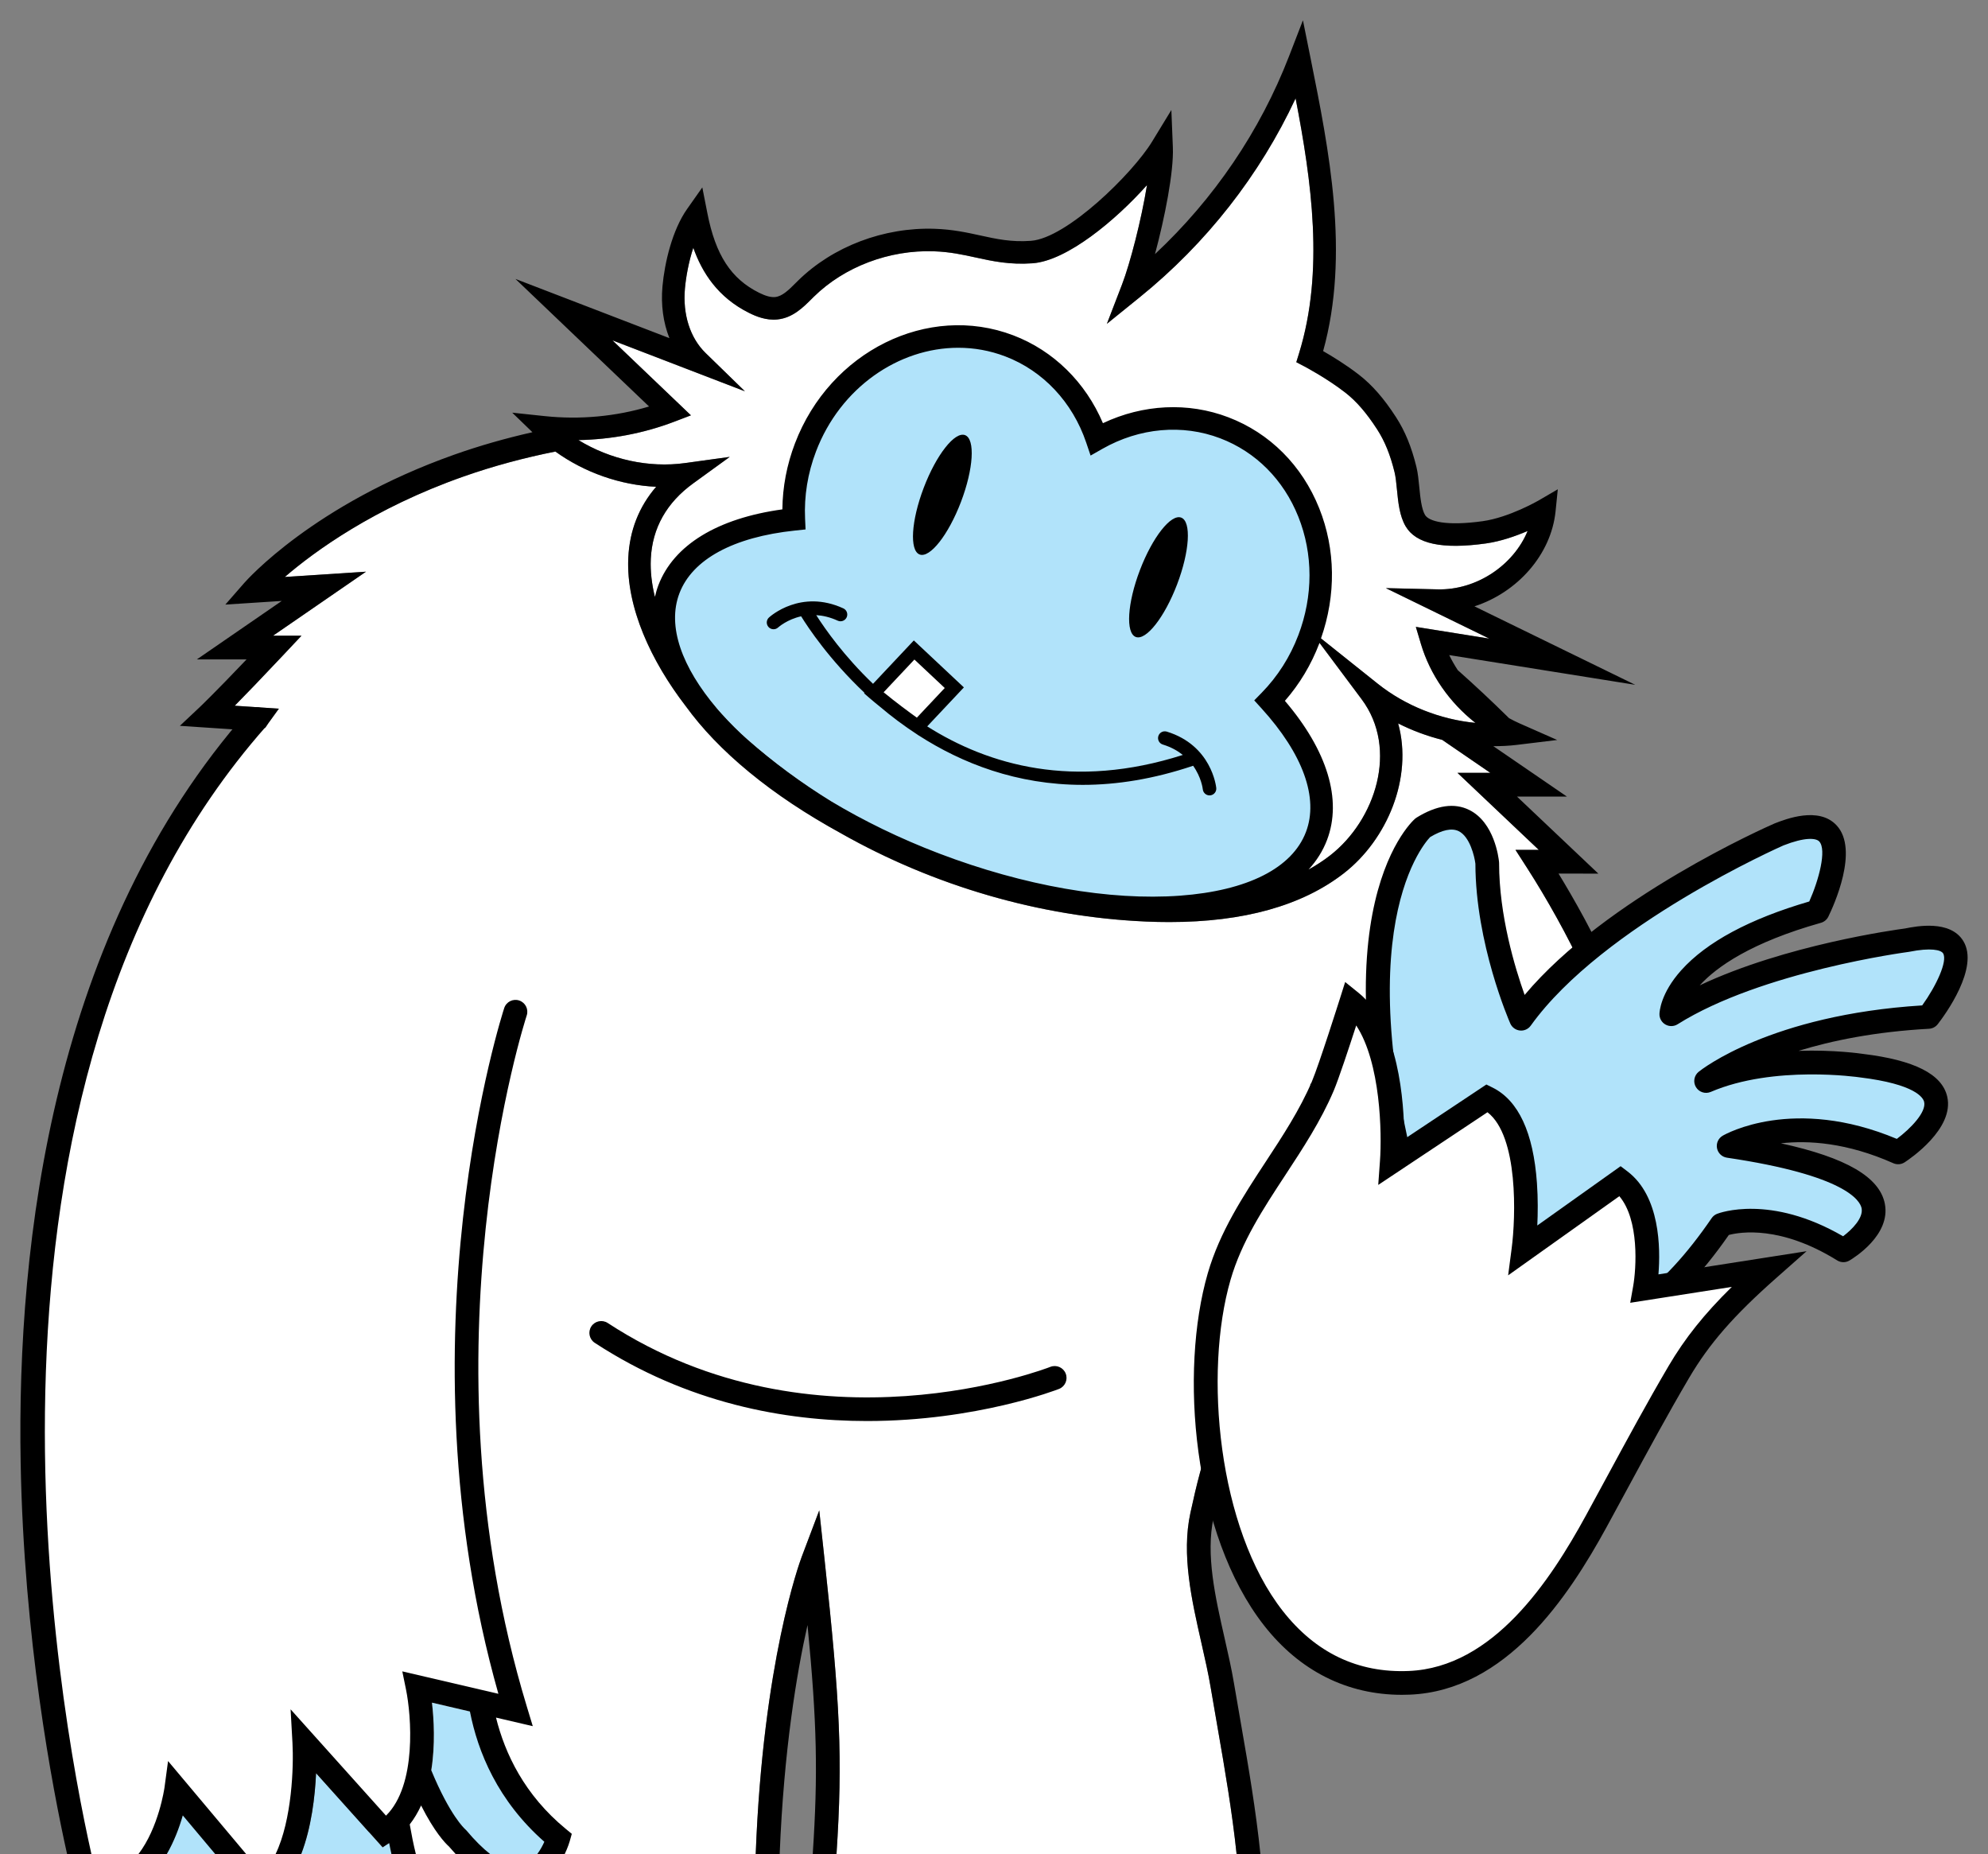
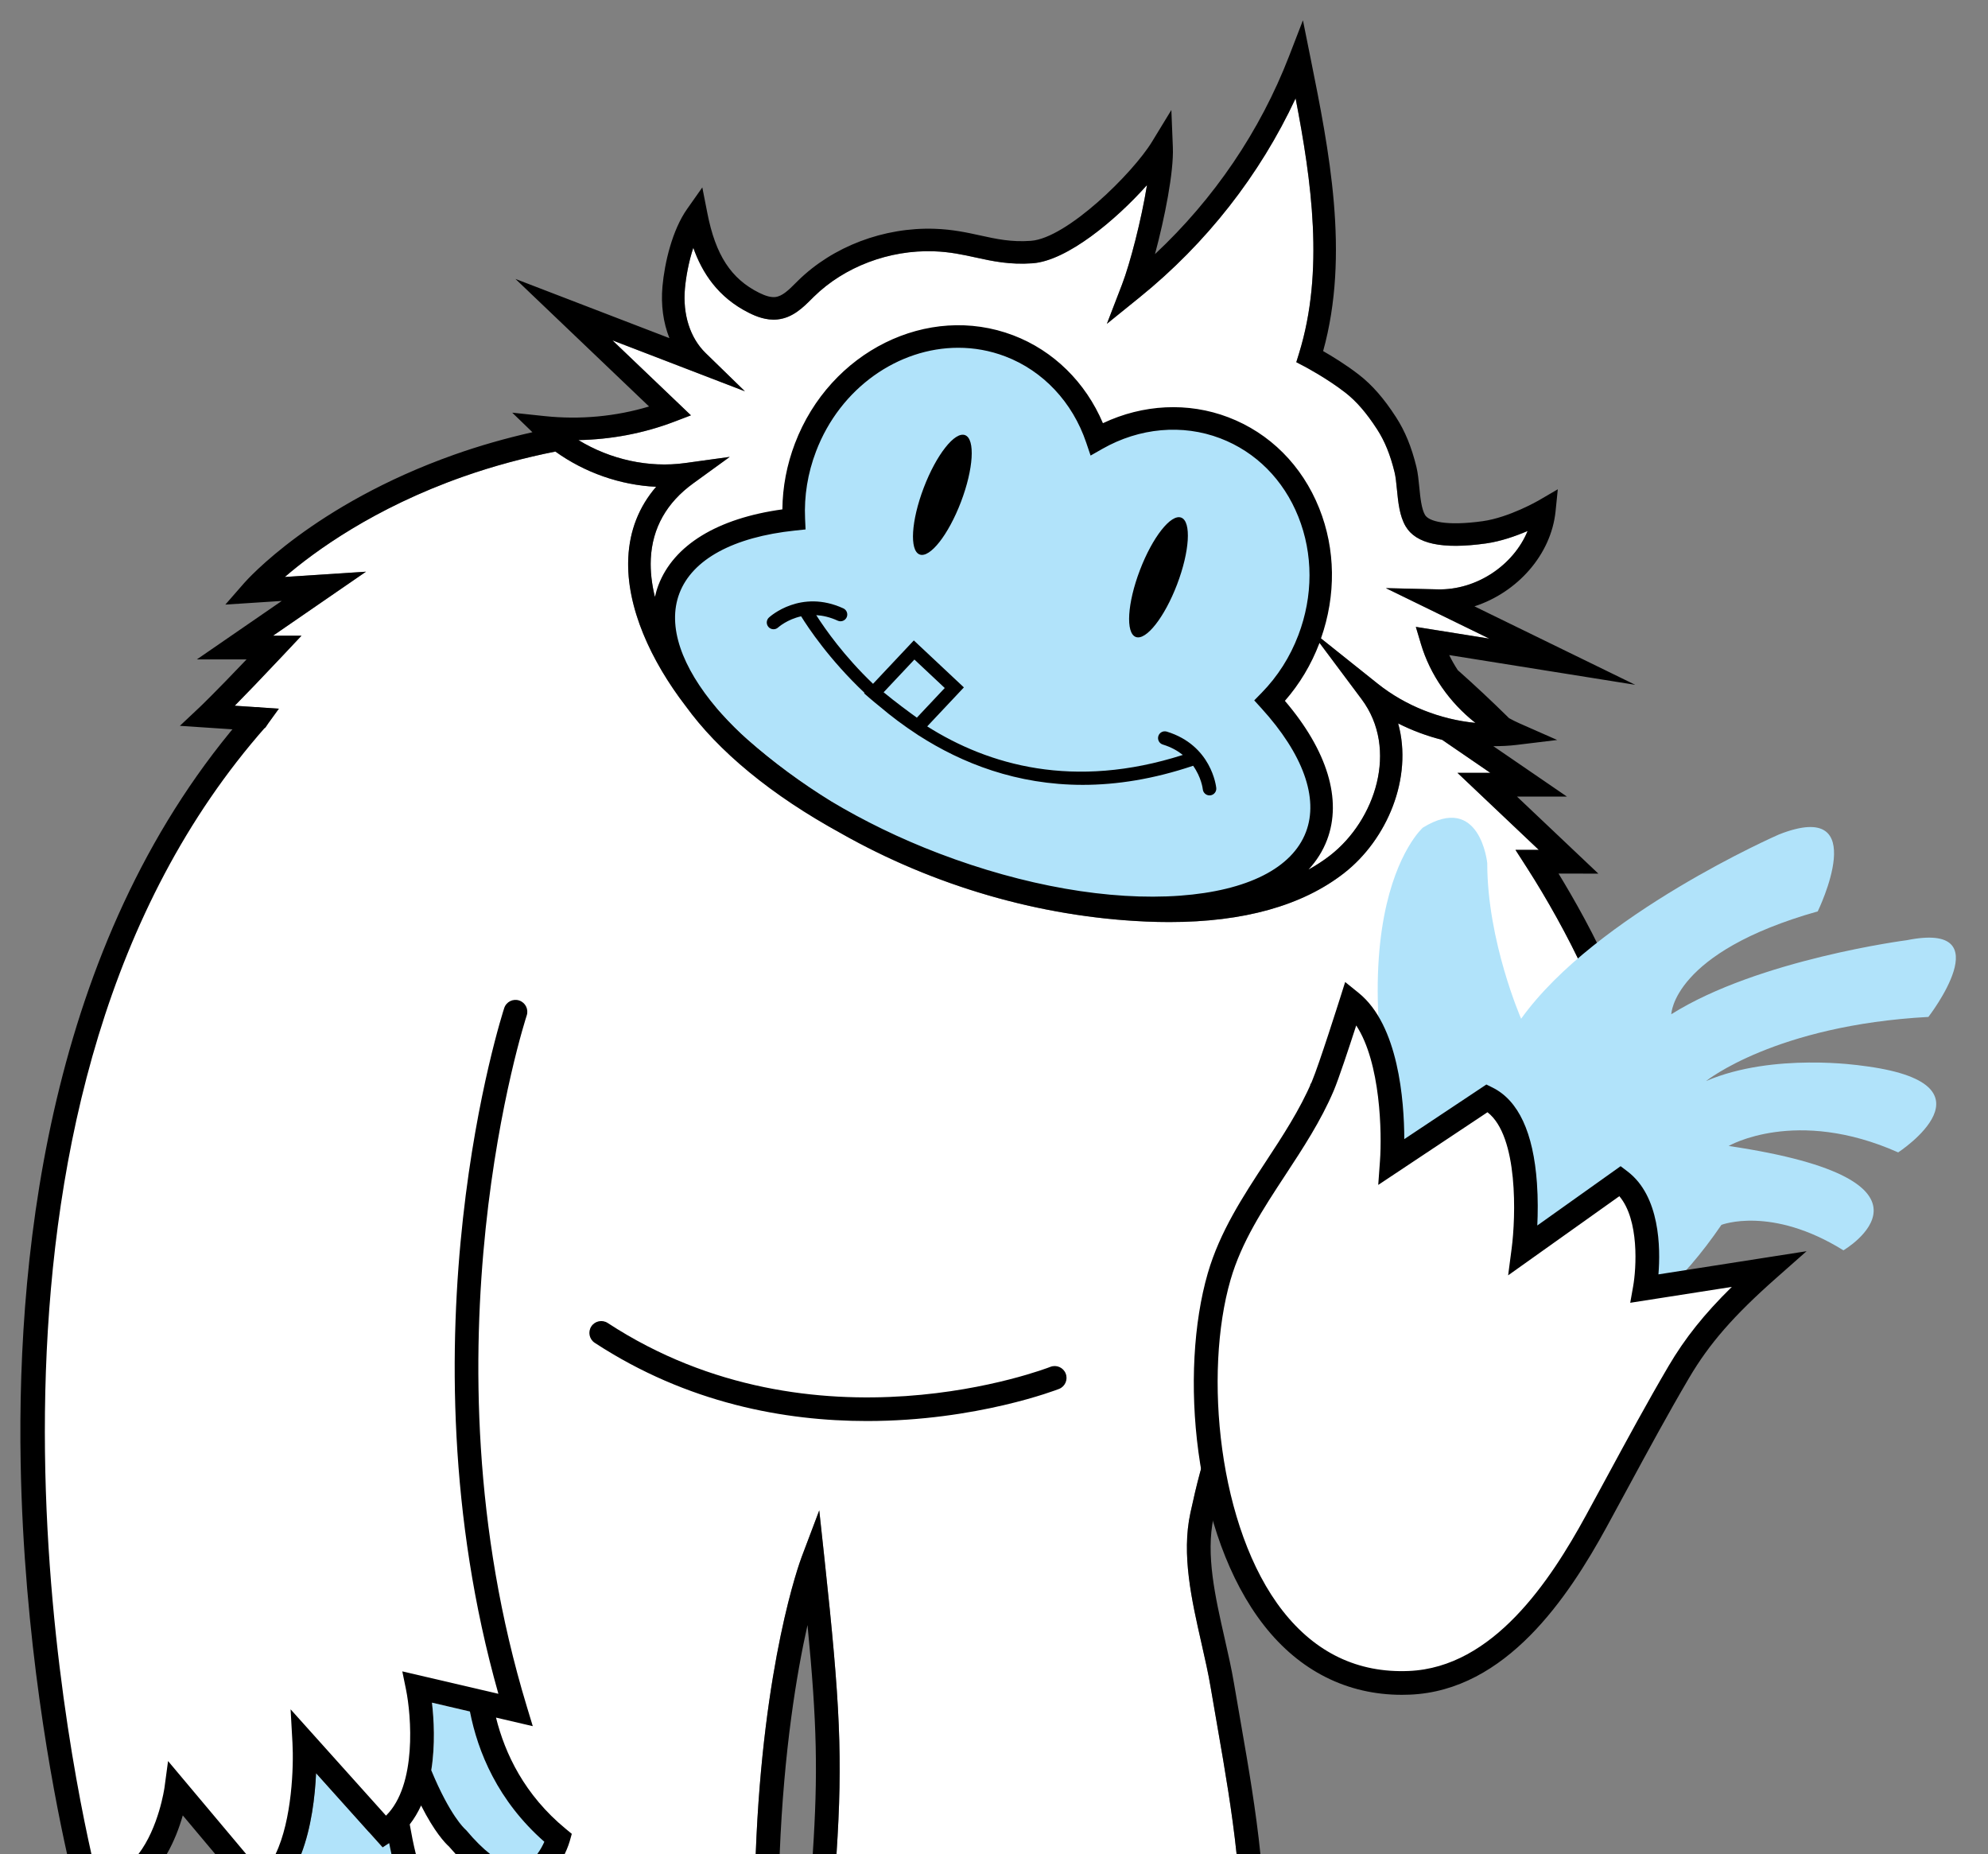
<svg xmlns="http://www.w3.org/2000/svg" version="1.1" id="Layer_1" x="0px" y="0px" viewBox="0 0 251.65 234.661" style="enable-background:new 0 0 251.65 234.661;" xml:space="preserve">
  <rect x="0" y="0" width="251.65" height="234.661" fill="#808080" stroke="none" />
  <style type="text/css">
	.st0{fill:#FFFFFF;}
	.st1{fill:#B1E3FA;}
</style>
  <g>
    <path class="st0" d="M186.764,91.491c-3.271-2.57-5.73-6.077-6.895-9.977l-0.648-2.174l9.301,1.486l-13.098-6.39l6.526,0.154   c4.96,0.132,9.646-3.068,11.421-7.387c-1.494,0.642-3.401,1.317-5.283,1.579c-5.528,0.771-8.855,0.059-10.164-2.179   c-0.769-1.314-0.936-3.021-1.098-4.671c-0.081-0.818-0.156-1.591-0.3-2.173c-0.542-2.21-1.243-3.933-2.206-5.419   c-1.351-2.087-2.634-3.568-4.04-4.659c-2.339-1.817-5.111-3.275-5.139-3.29l-1.052-0.55l0.35-1.134   c3.205-10.373,1.587-21.766-0.438-32.255c-4.528,9.706-11.289,18.345-19.746,25.183l-4.143,3.35l1.915-4.972   c1.025-2.661,2.453-8.195,3.163-12.586c-3.965,4.452-10.121,9.577-14.478,9.897c-2.895,0.208-5.083-0.268-7.199-0.732   c-1.606-0.352-3.266-0.716-5.295-0.785c-5.656-0.2-11.336,1.956-15.195,5.745l-0.305,0.303c-1.064,1.062-2.389,2.383-4.311,2.578   c-1.435,0.149-2.735-0.403-3.589-0.829c-3.958-1.97-5.945-5.106-7.058-8.241c-0.583,1.765-0.924,3.663-1.058,5.138   c-0.297,3.29,0.655,6.27,2.612,8.176l4.977,4.846l-16.768-6.446l9.938,9.49l-2.11,0.805c-3.833,1.463-7.958,2.25-12.127,2.329   c4.008,2.451,8.886,3.545,13.498,2.906l5.652-0.781l-4.62,3.349c-3.379,2.449-5.186,5.662-5.372,9.55   c-0.381,7.965,6.068,17.435,12.222,22.863c13.643,12.035,32.088,19.396,50.608,20.196c10.088,0.441,17.888-1.42,23.157-5.519   c5.73-4.457,8.7-13.464,3.988-19.77l-6.651-8.902l8.684,6.933C177.894,89.318,182.293,91.053,186.764,91.491z" />
    <path class="st0" d="M191.839,107.562h2.953l-10.296-9.75h4.162l-6.095-4.176c-1.927-0.487-3.805-1.183-5.576-2.08   c1.9,6.878-1.395,14.703-6.864,18.957c-5.28,4.107-12.705,6.182-22.099,6.182c-0.958,0-1.936-0.021-2.934-0.064   c-19.16-0.828-38.249-8.448-52.373-20.907c-6.871-6.062-13.613-16.186-13.184-25.139c0.165-3.445,1.348-6.451,3.526-8.977   c-4.546-0.212-9.054-1.799-12.757-4.461c-3.901,0.781-7.795,1.812-11.65,3.17c-11.33,3.99-18.818,9.455-22.596,12.704l10.275-0.668   l-11.769,8.103h3.601l-2.376,2.527c-2.741,2.915-4.719,4.961-6.069,6.333l5.585,0.372l-1.59,2.196   c-8.252,11.396-9.647,27.678-9.868,31.602l21.326,12.362l0.122,0.686c9.613,54.113,12.438,71.628,12.466,71.798l0.085,0.529   l-0.269,0.463c-5.552,9.548-9.323,18.111-11.891,25.337h49.977c0.919-24.301,5.559-36.934,5.823-37.634l2.22-5.876l0.675,6.245   c1.967,18.195,2.31,25.074,1.508,37.265h50.651c-0.559-5.307-1.474-10.674-2.386-15.891c-0.305-1.743-0.609-3.482-0.899-5.217   c-0.294-1.756-0.712-3.597-1.154-5.545c-1.256-5.534-2.556-11.258-1.411-16.534c1.53-7.054,3.222-13.351,8.438-18.99   c5.107-5.52,8.295-11.87,9.218-18.364c0.359-2.521-0.524-13.171-2.209-13.963l-0.264-2.972c0.004,0,0.007-0.001,0.047-0.005v0   c0.016-0.001,0.032-0.003,0.049-0.004c0.581-0.055,4.865-0.456,37.614-3.516c0.711-4.281-5.367-16.179-10.257-23.787   L191.839,107.562z" />
  </g>
  <path class="st1" d="M165.989,79.965l-0.281-0.376l0.32,0.256c3.483-10.644-1.297-21.988-11.056-25.706  c-5.407-2.06-11.235-1.357-16.121,1.422c-1.799-5.326-5.682-9.728-11.089-11.787c-10.082-3.841-21.633,1.913-25.799,12.852  c-1.15,3.019-1.614,6.117-1.476,9.101c-8.045,0.845-13.905,3.837-15.814,8.851c-0.54,1.417-0.726,2.925-0.608,4.493  c2.263,5.537,6.461,10.915,10.542,14.514c13.643,12.035,32.088,19.396,50.608,20.196c5.561,0.243,10.422-0.217,14.552-1.362  c3.372-1.523,5.783-3.732,6.881-6.613c1.91-5.013-0.474-11.146-5.918-17.129c2.089-2.136,3.803-4.758,4.953-7.777  C165.8,80.588,165.885,80.276,165.989,79.965z" />
  <ellipse transform="matrix(0.356 -0.934 0.934 0.356 18.377 151.792)" cx="119.317" cy="62.563" rx="8.085" ry="2.522" />
  <ellipse transform="matrix(0.356 -0.934 0.934 0.356 26.259 184.077)" cx="146.681" cy="72.987" rx="8.085" ry="2.522" />
-   <path class="st0" d="M120.801,87.034l-5.088-4.773l-5.102,5.422c2.286,1.979,5.56,4.271,5.56,4.271L120.801,87.034z" />
  <g>
    <path d="M202.323,110.562l-10.296-9.75h6.318l-9.31-6.377c0.979-0.001,1.957-0.041,2.924-0.159l5.159-0.625l-4.756-2.096   c-0.456-0.201-0.902-0.427-1.34-0.667c-2.222-2.193-4.385-4.209-6.494-6.081c-0.397-0.617-0.768-1.247-1.078-1.901l23.547,3.763   l-20.354-9.932c5.396-1.745,9.706-6.506,10.268-12.026l0.283-2.788l-2.422,1.412c-0.036,0.021-3.726,2.155-7.081,2.623   c-4.666,0.649-6.833,0.016-7.307-0.794c-0.453-0.774-0.596-2.228-0.722-3.51c-0.091-0.923-0.176-1.794-0.367-2.574   c-0.621-2.529-1.441-4.528-2.583-6.29c-1.528-2.364-3.018-4.068-4.685-5.362c-1.644-1.277-3.441-2.367-4.538-2.995   c3.399-12.265,0.752-25.422-1.592-37.072l-0.965-4.794l-1.764,4.561c-3.661,9.463-9.48,18.032-16.963,25.03   c1.213-4.523,2.389-10.357,2.261-13.53l-0.189-4.706l-2.453,4.02c-2.432,3.984-10.763,12.201-15.322,12.536   c-2.482,0.184-4.374-0.233-6.38-0.673c-1.73-0.379-3.52-0.772-5.809-0.85c-6.435-0.215-12.886,2.234-17.291,6.562l-0.32,0.317   c-0.859,0.857-1.671,1.667-2.584,1.76c-0.53,0.049-1.187-0.125-2.029-0.544c-3.548-1.766-5.505-4.773-6.542-10.056l-0.644-3.276   l-1.922,2.729c-1.89,2.683-2.852,6.82-3.121,9.796c-0.213,2.349,0.1,4.591,0.877,6.55l-19.488-7.492L82.16,51.444   c-4.216,1.269-8.736,1.689-13.2,1.219l-4.121-0.436l2.558,2.473c-3.324,0.754-6.641,1.686-9.932,2.854   c-17.734,6.292-26.214,15.841-26.567,16.245l-2.374,2.718l7.144-0.464l-10.752,7.403h6.294c-4.189,4.396-5.914,6.026-5.934,6.044   l-2.507,2.36l7.027,0.468c-8.505,13.527-8.974,31.184-8.99,31.969l-0.019,0.885l21.672,12.562   c7.463,42.021,10.792,61.74,11.892,68.368l3.071,0.182c-0.986-5.955-4.314-25.756-12.131-69.76l-0.122-0.686l-21.326-12.362   c0.22-3.924,1.616-20.206,9.868-31.602l1.59-2.196l-5.585-0.372c1.351-1.373,3.329-3.418,6.069-6.333l2.376-2.527h-3.601   l11.769-8.103l-10.275,0.668c3.777-3.25,11.266-8.714,22.596-12.704c3.855-1.357,7.749-2.389,11.65-3.17   c3.702,2.661,8.211,4.248,12.757,4.461c-2.178,2.525-3.361,5.531-3.526,8.977c-0.3,6.272,2.922,13.114,7.239,18.736   c4.072,5.7,10.926,11.385,19.698,16.146c11.705,6.625,25.14,10.581,38.619,11.164c0.998,0.043,1.976,0.064,2.934,0.064   c9.394,0,16.818-2.075,22.099-6.182c5.47-4.254,8.765-12.079,6.864-18.957c1.771,0.897,3.649,1.593,5.576,2.08l6.095,4.176h-4.162   l10.296,9.75h-2.953l1.485,2.311c4.89,7.608,10.968,19.506,10.257,23.787c-32.749,3.061-37.033,3.461-37.614,3.516   c-0.017,0.001-0.033,0.002-0.049,0.004v0c-0.04,0.004-0.043,0.004-0.047,0.005l0.264,2.972c1.685,0.792,2.568,11.442,2.209,13.963   c-0.923,6.494-4.11,12.845-9.218,18.364c-5.217,5.64-6.908,11.937-8.438,18.99c-1.145,5.276,0.155,11,1.411,16.534   c0.442,1.948,0.86,3.789,1.154,5.545c0.29,1.734,0.595,3.474,0.899,5.217c0.912,5.217,1.827,10.584,2.386,15.891h3.016   c-0.565-5.508-1.508-11.038-2.447-16.408c-0.304-1.735-0.606-3.467-0.896-5.194c-0.309-1.841-0.735-3.722-1.188-5.714   c-1.184-5.215-2.408-10.608-1.405-15.234c1.436-6.615,3.007-12.505,7.709-17.589c5.523-5.969,8.977-12.878,9.986-19.979   c0.094-0.663,0.27-10.065-1.823-14.684c9.342-0.873,35.346-3.303,35.346-3.303l0.829-0.078l0.373-0.745   c2.666-5.333-5.062-19.125-8.747-25.171H202.323z M149.377,113.354c-8.913,0.652-19.751-1.243-30.507-5.34   c-4.958-1.889-9.567-4.147-13.688-6.618c-3.756-2.321-7.306-4.928-10.576-7.812c-1.105-0.975-2.219-2.084-3.302-3.288   c-0.085-0.096-0.174-0.192-0.258-0.288c-0.101-0.114-0.2-0.234-0.3-0.35c-4.417-5.207-6.332-10.396-4.741-14.573   c1.638-4.301,6.834-7.121,14.63-7.94l1.338-0.141l-0.062-1.344c-0.133-2.896,0.332-5.766,1.384-8.528   c3.071-8.06,10.441-13.12,18.007-13.12c1.995,0,4.004,0.352,5.951,1.094c4.784,1.823,8.519,5.8,10.245,10.911l0.554,1.638   l1.503-0.855c4.691-2.667,10.126-3.152,14.908-1.329c4.499,1.714,8.009,5.235,9.882,9.915c1.89,4.72,1.891,10.049,0.003,15.004   c-1.052,2.762-2.613,5.214-4.64,7.287l-0.941,0.962l0.906,0.995c5.274,5.798,7.277,11.36,5.64,15.661   C163.573,109.866,157.913,112.727,149.377,113.354z M168.371,108.261c-0.842,0.655-1.757,1.247-2.728,1.787   c1.024-1.113,1.812-2.36,2.336-3.737c1.939-5.093,0.047-11.312-5.33-17.614c1.868-2.136,3.334-4.583,4.365-7.292   c0.006-0.016,0.01-0.032,0.016-0.047l5.329,7.132C177.072,94.797,174.102,103.804,168.371,108.261z M174.392,86.522l-7.175-5.728   c1.917-5.453,1.856-11.273-0.223-16.467c-2.173-5.429-6.262-9.52-11.515-11.521c-5.086-1.938-10.783-1.652-15.865,0.751   c-2.195-5.175-6.258-9.179-11.345-11.117c-10.806-4.116-23.2,2.022-27.64,13.677c-1.032,2.708-1.565,5.511-1.592,8.348   c-8.207,1.127-13.758,4.511-15.698,9.604c-0.184,0.483-0.321,0.976-0.436,1.474c-0.398-1.638-0.594-3.259-0.519-4.823   c0.186-3.888,1.993-7.101,5.372-9.55l4.62-3.349l-5.652,0.781c-4.612,0.639-9.49-0.455-13.498-2.906   c4.169-0.079,8.294-0.866,12.127-2.329l2.11-0.805l-9.938-9.49l16.768,6.446l-4.977-4.846c-1.958-1.906-2.91-4.886-2.612-8.176   c0.134-1.475,0.476-3.373,1.058-5.138c1.113,3.135,3.1,6.271,7.058,8.241c0.854,0.426,2.155,0.978,3.589,0.829   c1.921-0.195,3.246-1.516,4.311-2.578l0.305-0.303c3.858-3.789,9.539-5.944,15.195-5.745c2.029,0.069,3.689,0.433,5.295,0.785   c2.116,0.465,4.305,0.941,7.199,0.732c4.356-0.32,10.513-5.445,14.478-9.897c-0.71,4.391-2.138,9.925-3.163,12.586l-1.915,4.972   l4.143-3.35c8.457-6.838,15.218-15.477,19.746-25.183c2.024,10.489,3.643,21.882,0.438,32.255l-0.35,1.134l1.052,0.55   c0.027,0.015,2.8,1.473,5.139,3.29c1.406,1.091,2.689,2.572,4.04,4.659c0.963,1.487,1.664,3.209,2.206,5.419   c0.144,0.583,0.219,1.355,0.3,2.173c0.162,1.65,0.329,3.357,1.098,4.671c1.309,2.237,4.636,2.95,10.164,2.179   c1.882-0.262,3.789-0.937,5.283-1.579c-1.774,4.318-6.461,7.519-11.421,7.387l-6.526-0.154l13.098,6.39l-9.301-1.486l0.648,2.174   c1.164,3.9,3.624,7.407,6.895,9.977C182.293,91.053,177.894,89.318,174.392,86.522z" />
    <path d="M103.704,191.152l-2.22,5.876c-0.264,0.699-4.904,13.333-5.823,37.634h3.034c0.527-13.182,2.156-22.908,3.523-29   c1.207,12.424,1.333,18.839,0.661,29h3.008c0.802-12.19,0.459-19.069-1.508-37.265L103.704,191.152z" />
    <path d="M147.697,92.591c-0.455-0.137-0.93,0.116-1.069,0.567c-0.139,0.452,0.115,0.931,0.567,1.069   c1.047,0.321,1.872,0.789,2.533,1.316c-13.825,4.419-24.611,1.285-32.358-3.613l4.643-4.934l-6.337-5.944l-5.165,5.49   c-3.667-3.507-6.062-6.923-7.188-8.692c0.831,0.052,1.74,0.251,2.716,0.7c0.43,0.198,0.938,0.009,1.135-0.42   c0.197-0.43,0.009-0.938-0.42-1.135c-5.379-2.471-9.254,1.008-9.417,1.157c-0.347,0.319-0.37,0.857-0.052,1.206   c0.168,0.185,0.4,0.279,0.632,0.279c0.206,0,0.412-0.073,0.576-0.222c0.076-0.069,1.167-1.024,2.918-1.416   c0.868,1.407,3.56,5.472,8.024,9.688l-0.057,0.061l0.675,0.583c0.426,0.369,0.884,0.747,1.348,1.119   c1.422,1.207,2.996,2.393,4.708,3.506l0.18,0.126l0.005-0.005c5.481,3.525,12.413,6.254,20.77,6.254   c4.282,0,8.945-0.727,13.966-2.418c1.033,1.447,1.214,2.872,1.226,2.982c0.046,0.44,0.417,0.769,0.851,0.769   c0.028,0,0.058-0.001,0.086-0.004c0.471-0.047,0.813-0.466,0.767-0.937C153.935,99.502,153.353,94.325,147.697,92.591z    M115.75,83.47l3.84,3.602l-3.531,3.753c-0.907-0.652-2.678-1.95-4.206-3.212L115.75,83.47z" />
  </g>
  <path class="st1" d="M180.9,159.554c0,0,16.784,25.016,37.005-4.537c0,0,6.289-2.462,15.445,3.221c0,0,15.047-8.826-14.529-13.207  c0,0,8.497-4.951,21.459,0.814c0,0,13.48-8.773-4.666-10.982c0,0-11.15-1.694-19.648,1.949c0,0,8.731-7.056,28.138-8.112  c0,0,9.408-12.138-2.71-9.714c0,0-18.797,2.429-29.834,9.374c0,0,0.158-7.831,18.536-13.016c0,0,7.044-14.414-4.881-9.747  c0,0-23.178,10.106-32.664,23.331c0,0-4.29-9.788-4.29-19.702c0,0-0.895-8.958-8.154-4.479  C180.108,104.747,166.743,116.52,180.9,159.554z" />
-   <path d="M197.485,170.941c-0.026,0-0.051,0-0.076,0c-10.587-0.049-17.467-10.122-17.755-10.551  c-0.076-0.114-0.136-0.237-0.179-0.367c-14.302-43.474-0.935-55.894-0.358-56.401c0.063-0.056,0.132-0.106,0.203-0.151  c2.544-1.569,4.783-1.895,6.662-0.966c3.186,1.575,3.723,6.065,3.772,6.572c0.005,0.05,0.008,0.1,0.008,0.149  c0,6.621,2.006,13.253,3.233,16.691c10.337-12.32,30.71-21.299,31.62-21.696c1.431-0.561,5.625-2.203,7.881,0.246  c2.852,3.094-0.377,10.152-1.053,11.536c-0.188,0.383-0.529,0.669-0.94,0.785c-8.817,2.487-13.184,5.554-15.343,7.915  c10.848-5.122,24.825-7.044,25.99-7.198c1.467-0.293,5.706-1.107,7.364,1.571c2.091,3.377-2.319,9.375-3.225,10.543  c-0.267,0.344-0.67,0.555-1.104,0.579c-6.842,0.373-12.316,1.505-16.514,2.794c4.481-0.15,7.909,0.35,8.167,0.389  c6.492,0.789,9.991,2.558,10.65,5.4c0.942,4.064-4.74,7.897-5.392,8.321c-0.427,0.277-0.965,0.32-1.428,0.113  c-5.875-2.611-10.759-2.914-14.237-2.521c8.283,1.807,12.508,4.283,13.162,7.652c0.771,3.974-3.946,6.868-4.486,7.186  c-0.479,0.283-1.076,0.274-1.55-0.02c-7.152-4.439-12.271-3.595-13.713-3.219C212.087,166.013,204.902,170.941,197.485,170.941z   M182.255,158.873c0.876,1.214,6.852,9.04,15.185,9.067c0.015,0,0.029,0,0.044,0c6.477,0,12.931-4.633,19.183-13.771  c0.17-0.249,0.411-0.44,0.691-0.55c0.276-0.109,6.711-2.52,15.947,2.842c1.147-0.86,2.584-2.324,2.344-3.547  c-0.184-0.937-1.956-4.165-17.048-6.4c-0.63-0.093-1.133-0.574-1.253-1.2c-0.121-0.625,0.167-1.259,0.718-1.579  c0.366-0.214,8.974-5.073,22.041,0.401c1.752-1.303,3.76-3.394,3.46-4.679c-0.119-0.511-1.058-2.244-8.135-3.105  c-0.15-0.022-10.884-1.587-18.875,1.838c-0.688,0.296-1.489,0.036-1.876-0.604c-0.386-0.642-0.24-1.47,0.343-1.941  c0.367-0.297,9.12-7.205,28.297-8.402c1.785-2.474,3.245-5.618,2.644-6.589c-0.268-0.431-1.548-0.743-4.275-0.198  c-0.033,0.007-0.067,0.013-0.102,0.017c-0.185,0.024-18.603,2.47-29.228,9.156c-0.466,0.293-1.057,0.308-1.537,0.036  c-0.48-0.271-0.772-0.784-0.762-1.336c0.006-0.257,0.127-2.599,2.759-5.535c3.201-3.57,8.65-6.497,16.206-8.704  c1.208-2.707,2.235-6.539,1.265-7.591c-0.421-0.455-1.829-0.562-4.528,0.494c-0.175,0.078-22.859,10.077-31.992,22.809  c-0.313,0.438-0.84,0.678-1.375,0.618c-0.536-0.056-1.001-0.396-1.218-0.89c-0.18-0.41-4.392-10.137-4.415-20.22  c-0.111-0.916-0.702-3.425-2.114-4.119c-0.864-0.423-2.078-0.172-3.616,0.75C180.062,106.955,169.322,119.399,182.255,158.873z" />
  <path class="st0" d="M212.512,173.641c2.599-4.42,5.803-8.129,11.332-13.013l-15.637,2.444c0,0,1.783-9.913-3.091-13.618  l-12.273,8.734c0,0,2.096-15.898-4.581-19.205l-12.08,8.036c0,0,1.107-15.139-5.138-20.187c0,0-2.663,8.426-3.601,10.633  c-3.598,8.459-10.524,15.158-13.115,24.09c-4.903,16.901,0.235,52.392,24.06,51.42c11.203-0.457,18.809-11.547,23.672-20.438  C205.568,186.123,208.885,179.808,212.512,173.641z" />
  <path d="M177.461,214.493c-6.924,0-12.939-3.019-17.447-8.771c-9.043-11.542-10.74-32.13-7.127-44.586  c1.524-5.255,4.478-9.754,7.333-14.104c2.127-3.24,4.326-6.591,5.843-10.155c0.899-2.116,3.524-10.415,3.551-10.498l0.663-2.097  l1.711,1.383c5.046,4.079,5.759,13.624,5.774,18.5l10.39-6.911l0.776,0.384c3.279,1.625,5.172,5.689,5.624,12.081  c0.141,1.982,0.117,3.871,0.046,5.377l10.547-7.505l0.879,0.668c4.113,3.128,4.181,9.676,3.909,13.024l18.752-2.932l-3.848,3.399  c-5.381,4.754-8.474,8.301-11.032,12.65l0,0c-2.672,4.543-5.126,9.076-7.725,13.875c-0.895,1.652-1.793,3.312-2.704,4.979  c-4.852,8.87-12.714,20.72-24.927,21.218C178.118,214.488,177.788,214.493,177.461,214.493z M171.676,129.779  c-0.871,2.692-2.22,6.783-2.854,8.272c-1.621,3.812-3.896,7.276-6.095,10.627c-2.859,4.357-5.561,8.473-6.96,13.295  c-3.421,11.795-1.583,31.446,6.607,41.899c4.159,5.307,9.518,7.875,15.951,7.604c10.694-0.436,17.916-11.429,22.417-19.659  c0.91-1.663,1.807-3.319,2.699-4.968c2.496-4.611,5.077-9.379,7.776-13.969l0,0c2.054-3.491,4.497-6.571,8.003-10.012l-12.859,2.01  l0.368-2.071c0.409-2.298,0.793-8.426-1.746-11.419l-14.077,10.017l0.447-3.413c0.513-3.911,0.881-14.188-3.062-17.228  l-13.828,9.198l0.221-3.052C174.938,143.428,174.773,134.489,171.676,129.779z" />
  <g>
    <path class="st1" d="M49.514,233.098l-1.077,0.704l-8.427-9.391c-0.131,2.89-0.579,6.857-1.89,10.25h12.978   c-0.19-0.785-0.36-1.579-0.515-2.376C50.251,232.576,49.896,232.849,49.514,233.098z" />
-     <path class="st1" d="M19.362,234.661h9.855l-6.909-8.226C22.308,226.435,21.698,230.999,19.362,234.661z" />
    <path class="st1" d="M61.125,216.986l-6.446-1.504c0.307,2.623,0.531,7.073-0.649,11.051c2.213,4.779,3.867,6.092,3.867,6.092   c0.661,0.787,1.289,1.456,1.89,2.037h10.004c0.612-1.081,0.882-2.037,0.882-2.037C64.808,227.806,62.217,221.933,61.125,216.986z" />
  </g>
  <path class="st0" d="M38.521,220.506l10.173,11.336c6.982-4.561,4.17-18.324,4.17-18.324l12.388,2.89  c-14.039-46.247,0-88.364,0-88.364L32.499,91.005C-8.573,137.524,5.661,215.334,10.024,234.661h9.338  c2.336-3.663,2.946-8.226,2.946-8.226l6.909,8.226h7.314C38.993,228.873,38.521,220.506,38.521,220.506z" />
  <path d="M109.749,179.842c-10.342,0-22.708-2.211-34.464-9.896c-0.693-0.454-0.888-1.383-0.435-2.076s1.382-0.888,2.076-0.436  c26.22,17.14,55.729,5.674,56.023,5.557c0.769-0.307,1.642,0.065,1.95,0.836c0.308,0.769-0.065,1.641-0.834,1.949  C133.888,175.847,123.647,179.842,109.749,179.842z" />
  <g>
    <path d="M71.625,231.465c-5.243-4.306-7.712-9.551-8.839-14.091l4.655,1.086l-0.755-2.487   c-13.729-45.227-0.151-87.038-0.012-87.455c0.261-0.786-0.164-1.635-0.949-1.897c-0.788-0.264-1.635,0.162-1.897,0.949   c-0.14,0.418-13.534,41.587-0.74,86.793l-12.163-2.838l0.468,2.292c0.674,3.297,1.396,12.098-2.53,15.968l-12.078-13.458   l0.237,4.263c0.163,2.929-0.053,9.732-2.144,14.071h3.241c1.311-3.393,1.759-7.36,1.89-10.25l8.427,9.391l0.828-0.541   c0.097,0.467,0.181,0.937,0.29,1.401h3.09c-0.309-1.237-0.556-2.501-0.779-3.767c0.573-0.738,1.05-1.543,1.437-2.398   c1.711,3.38,3.053,4.769,3.526,5.189c0.291,0.343,0.579,0.665,0.866,0.976h4.368c-0.949-0.743-1.963-1.745-3.018-3.002   l-0.197-0.194c-0.028-0.024-1.887-1.687-4.257-7.422c0.52-3.238,0.331-6.478,0.087-8.561l4.807,1.122   c1.001,5.111,3.509,11.287,9.42,16.487c-0.214,0.485-0.521,1.052-0.908,1.57h3.478c0.421-0.878,0.62-1.558,0.641-1.633l0.264-0.942   L71.625,231.465z" />
    <path d="M31.375,90.012c-24.683,27.956-29.264,67.15-28.76,95.108c0.399,22.211,3.985,41.039,5.879,49.541h3.081   c-4.178-18.6-18.553-96.677,22.05-142.664c0.548-0.621,0.489-1.569-0.132-2.117C32.872,89.331,31.923,89.39,31.375,90.012z" />
    <path d="M20.821,226.236c-0.01,0.078-0.725,5.067-3.307,8.426h3.593c0.91-1.586,1.576-3.302,2.03-4.906l4.12,4.906h3.917   l-9.9-11.787L20.821,226.236z" />
  </g>
</svg>